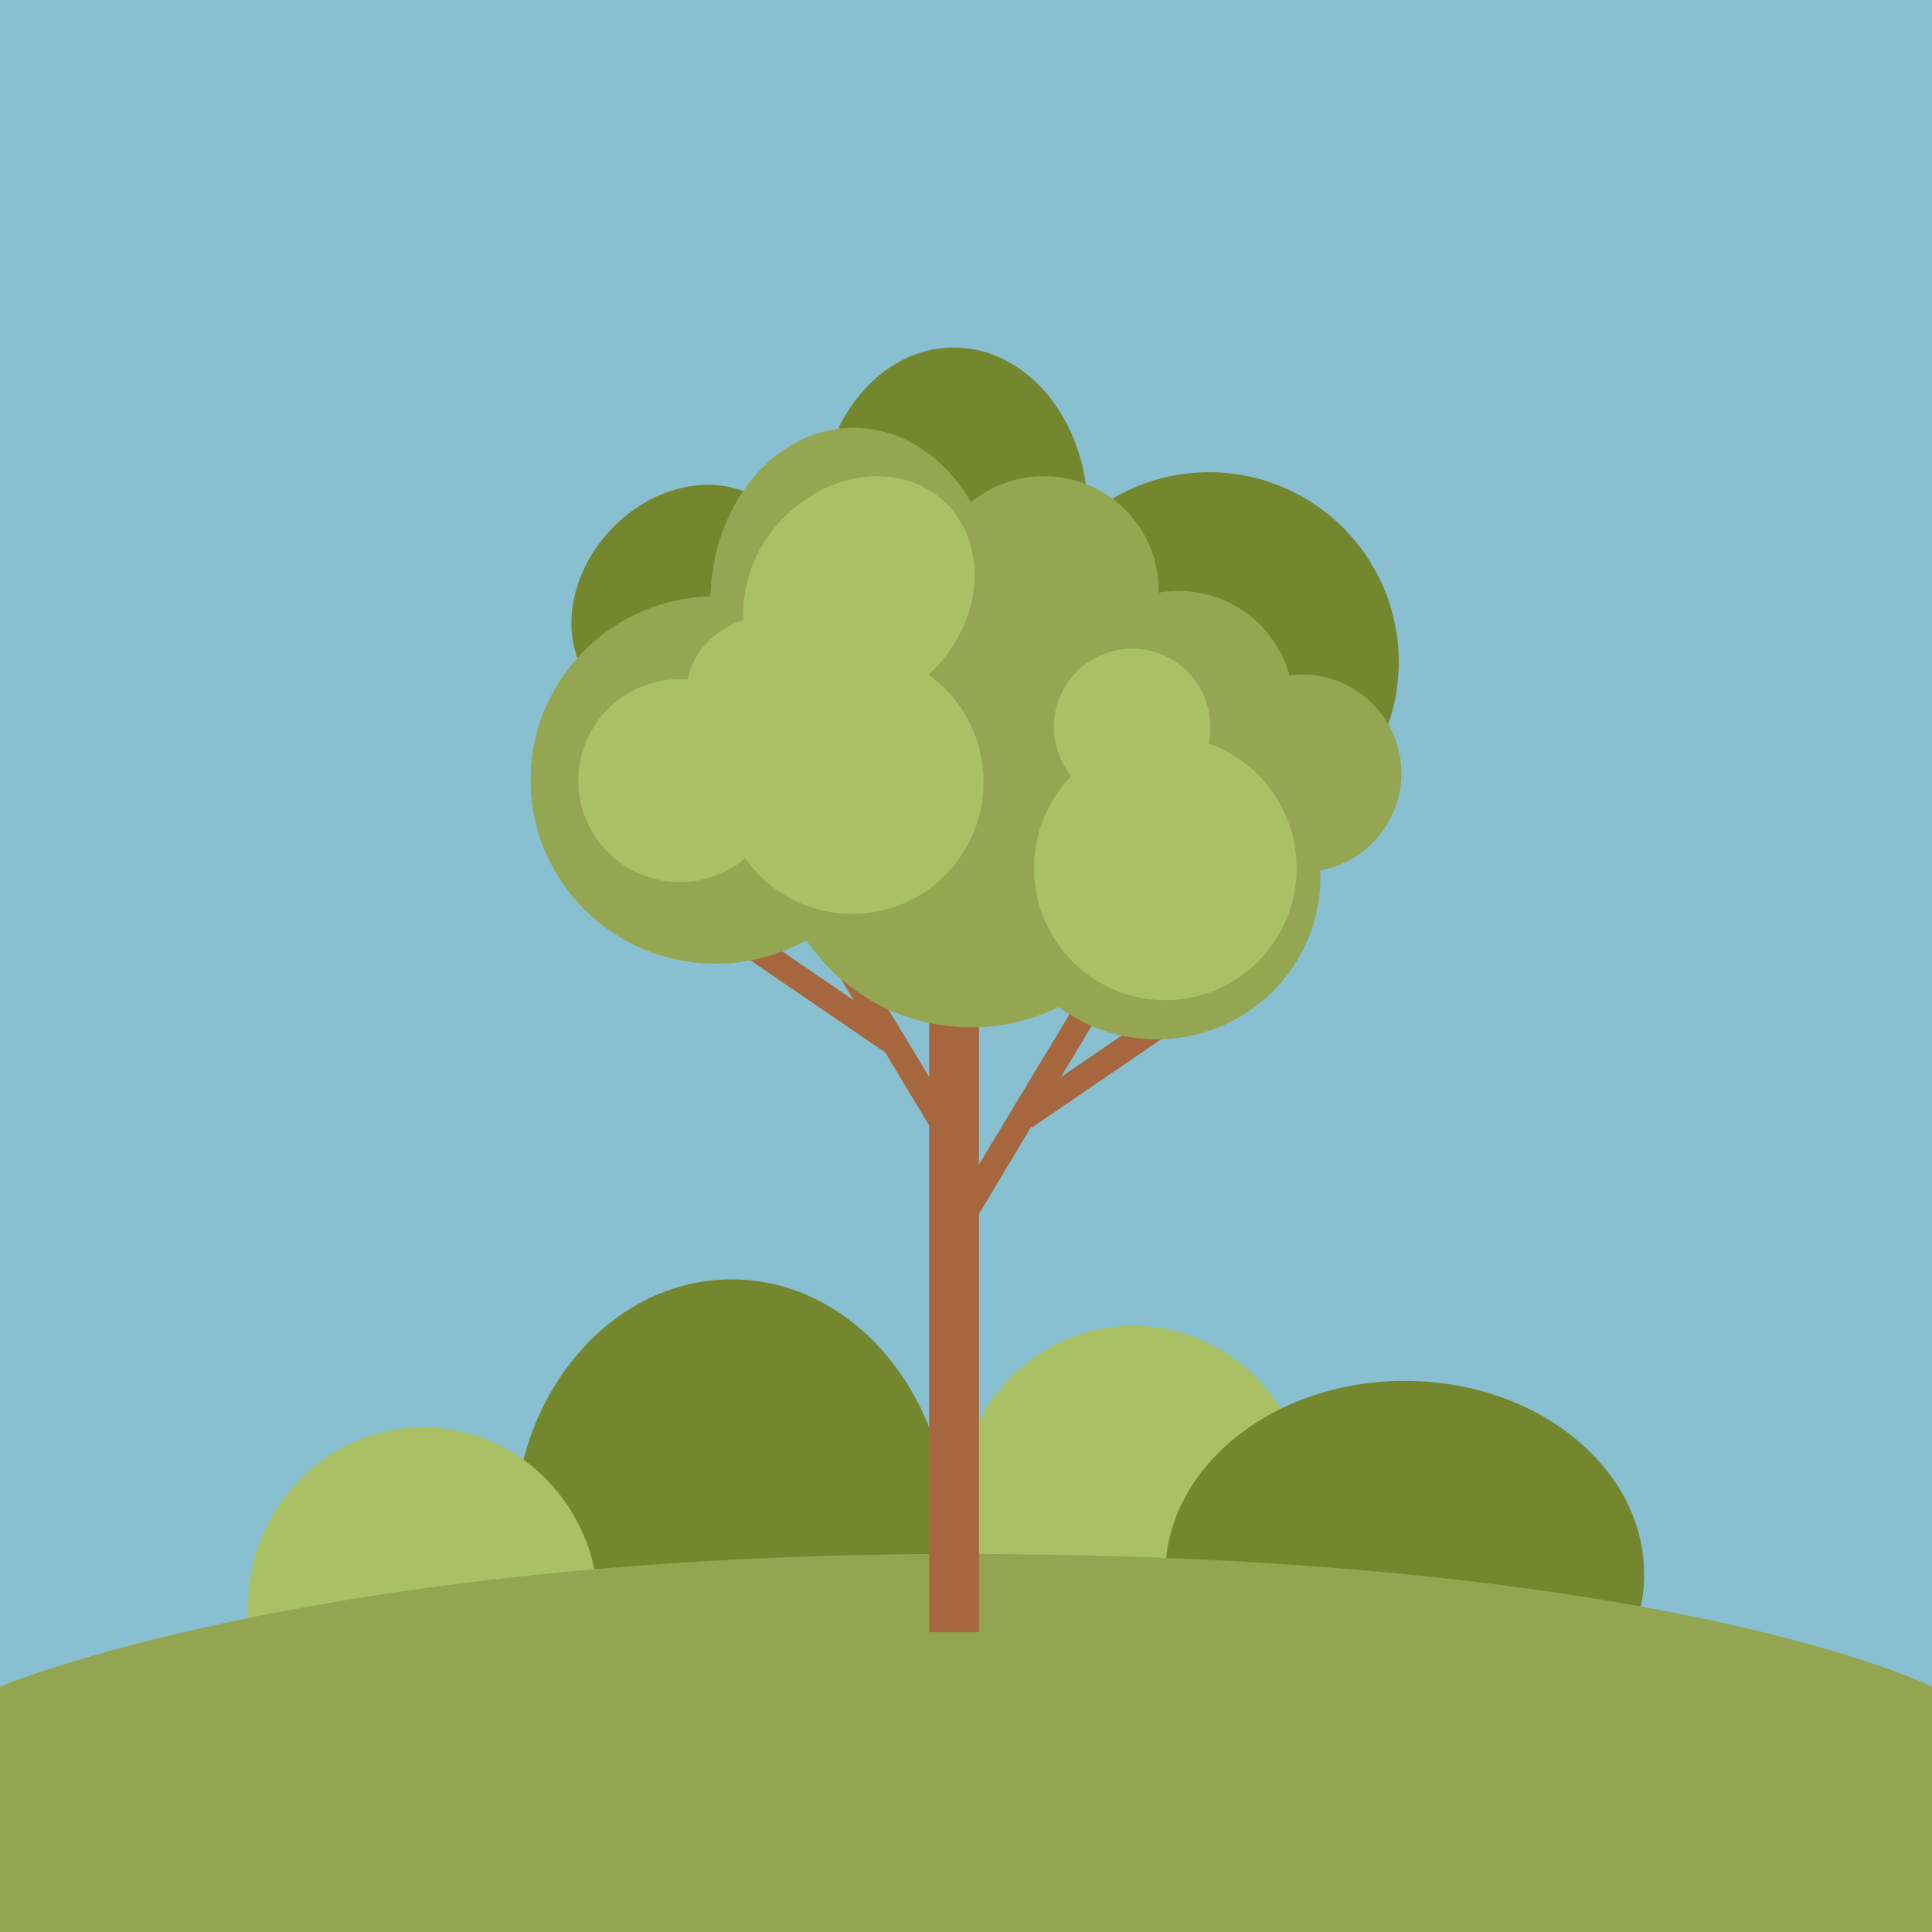
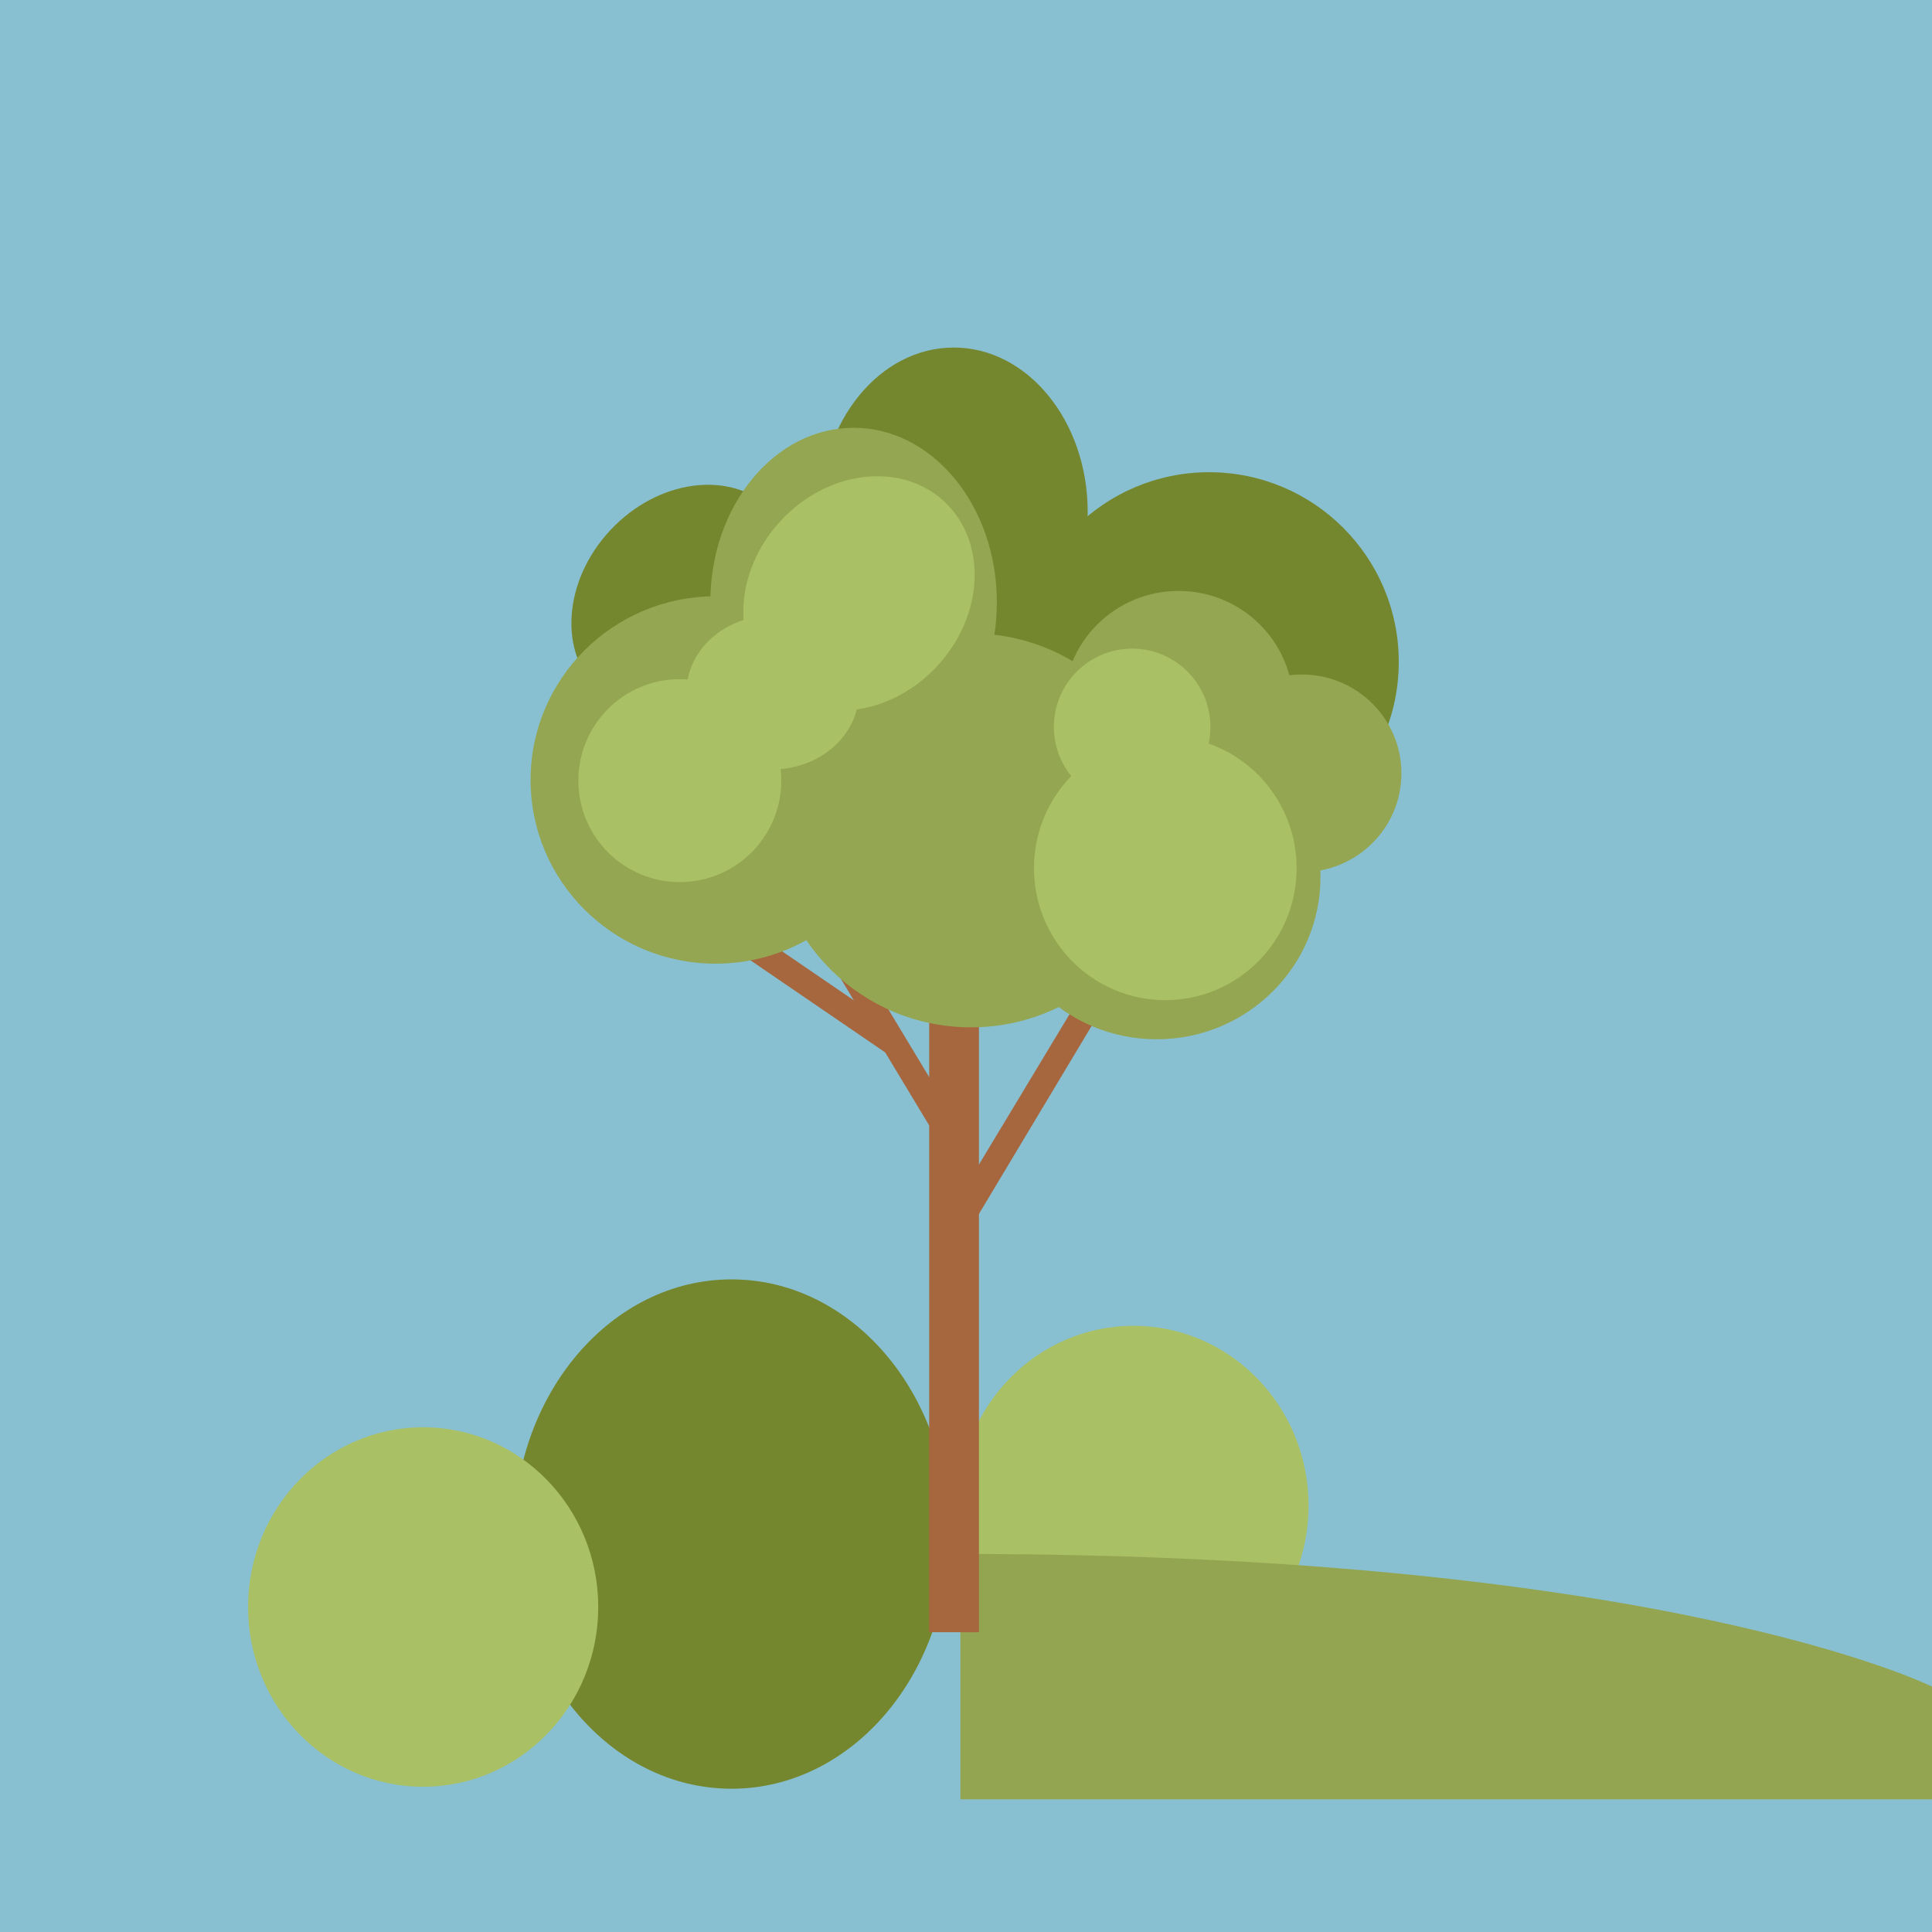
<svg xmlns="http://www.w3.org/2000/svg" version="1.1" id="IMAGE" x="0px" y="0px" viewBox="0 0 291.3 291.3" style="enable-background:new 0 0 291.3 291.3;" xml:space="preserve">
  <style type="text/css">
	.st0{fill:#88C0D1;}
	.st1{fill:#75872E;}
	.st2{fill:#A9C065;}
	.st3{fill:#93A551;}
	.st4{fill:#A6663E;}
	.st5{fill:#94A651;}
</style>
  <g>
    <rect class="st0" width="291.3" height="291.3" />
    <circle class="st1" cx="182.3" cy="99.8" r="28.6" />
    <ellipse class="st1" cx="143.8" cy="77.2" rx="20.2" ry="24.8" />
    <ellipse transform="matrix(0.684 -0.73 0.73 0.684 -33.368 103.885)" class="st1" cx="103.2" cy="90.5" rx="18.9" ry="15.4" />
    <ellipse class="st1" cx="110.3" cy="231.3" rx="32.8" ry="38.4" />
    <ellipse class="st2" cx="63.8" cy="242.3" rx="26.4" ry="27.1" />
    <ellipse class="st2" cx="170.9" cy="227" rx="26.4" ry="27.1" />
-     <ellipse class="st1" cx="211.8" cy="237.4" rx="36.1" ry="29.2" />
-     <path class="st3" d="M291.3,254.3c0,0-40.1-20-146.5-20c-97.6,0-144.8,20-144.8,20v37h291.3V254.3z" />
+     <path class="st3" d="M291.3,254.3c0,0-40.1-20-146.5-20v37h291.3V254.3z" />
    <rect x="140.1" y="133.7" class="st4" width="7.5" height="112.4" />
    <polygon class="st4" points="165.6,153 163.2,149.7 144.1,181.4 146.6,184.7  " />
    <polygon class="st4" points="123.9,142.8 126.3,139.5 145.4,171.2 143,174.5  " />
    <polygon class="st4" points="111.4,143.6 112.6,139.8 134.7,154.9 133.5,158.7  " />
-     <polygon class="st4" points="177.7,154.9 176.5,151.1 154.4,166.2 155.6,170  " />
    <ellipse class="st5" cx="128.7" cy="90.8" rx="21.6" ry="26.3" />
    <ellipse class="st5" cx="107.9" cy="117.6" rx="27.9" ry="27.7" />
    <ellipse class="st5" cx="174.4" cy="132.2" rx="24.7" ry="24.5" />
    <ellipse class="st5" cx="177.7" cy="106.3" rx="17.3" ry="17.2" />
-     <ellipse class="st5" cx="157.4" cy="89" rx="17.3" ry="17.2" />
    <ellipse class="st5" cx="146.4" cy="125.2" rx="29.9" ry="29.7" />
    <ellipse class="st5" cx="196.3" cy="116.6" rx="15" ry="14.9" />
    <circle class="st2" cx="102.5" cy="117.7" r="15.3" />
    <ellipse class="st2" cx="116.5" cy="104.4" rx="13" ry="11.6" />
-     <ellipse class="st2" cx="128.5" cy="117.9" rx="19.8" ry="19.9" />
    <ellipse class="st2" cx="175.7" cy="130.9" rx="19.8" ry="19.9" />
    <ellipse class="st2" cx="170.7" cy="109.6" rx="11.8" ry="11.8" />
    <ellipse transform="matrix(0.678 -0.735 0.735 0.678 -23.996 124.041)" class="st2" cx="129.5" cy="89.4" rx="18.9" ry="16.1" />
  </g>
</svg>